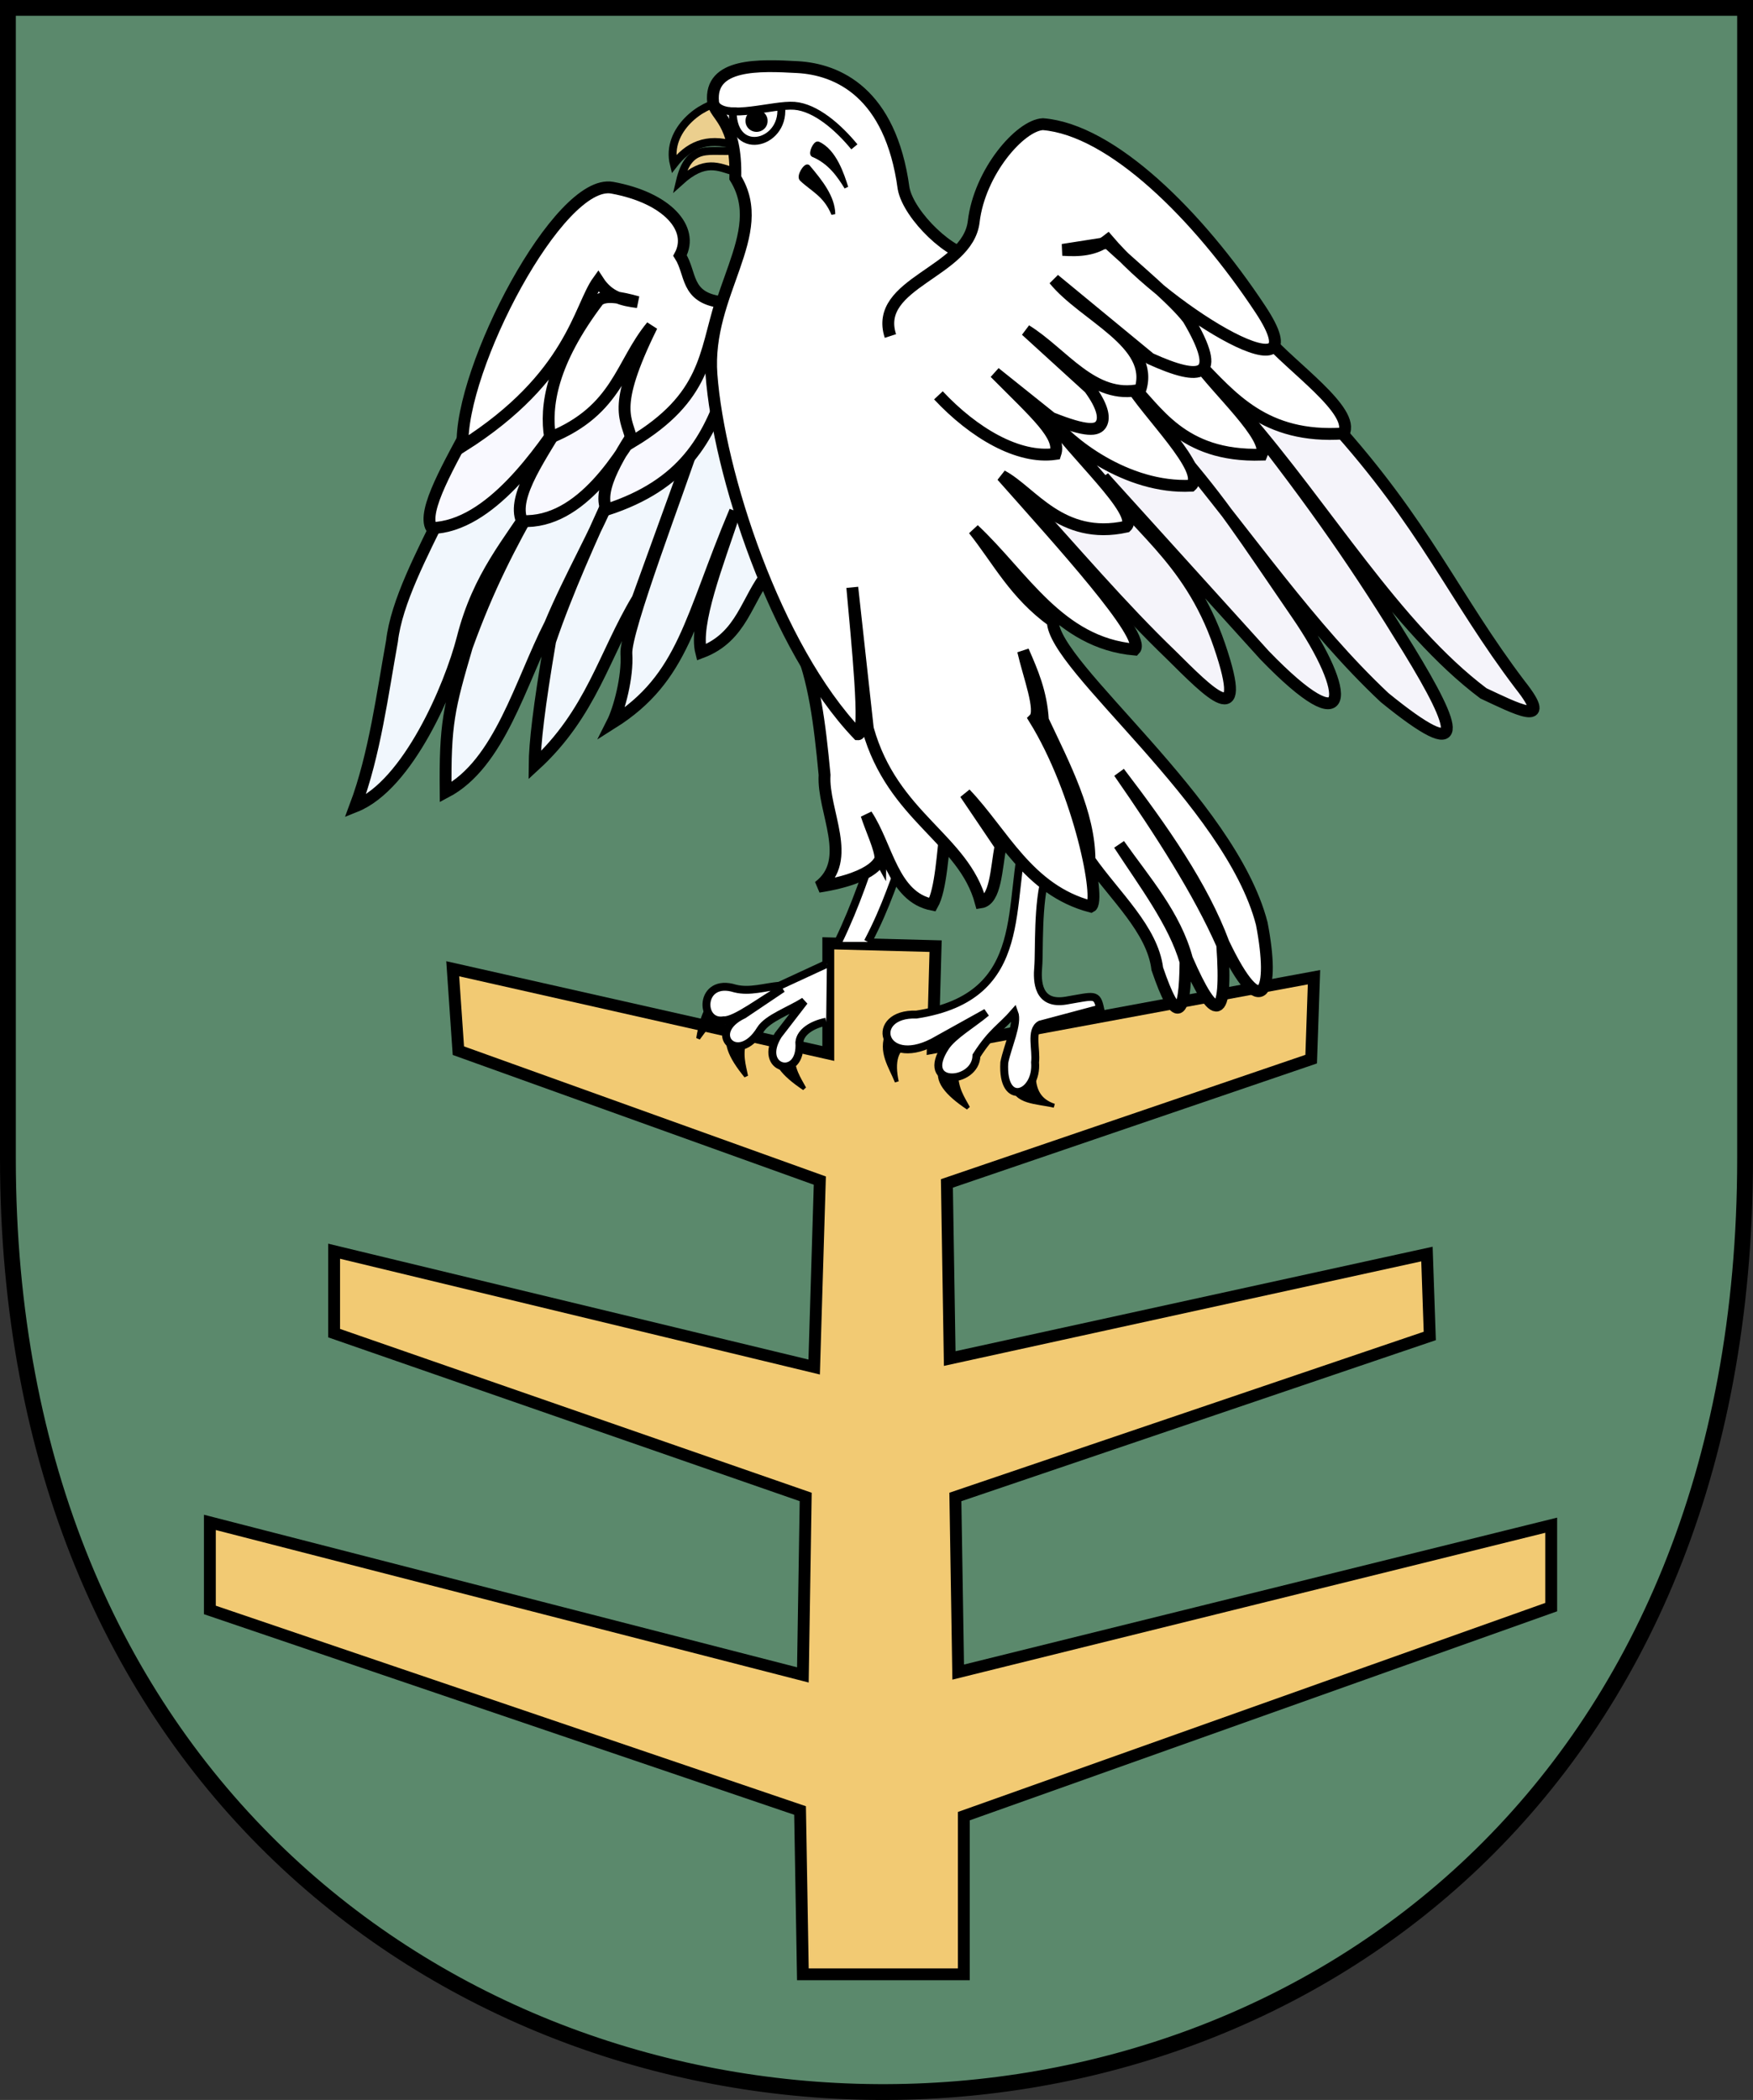
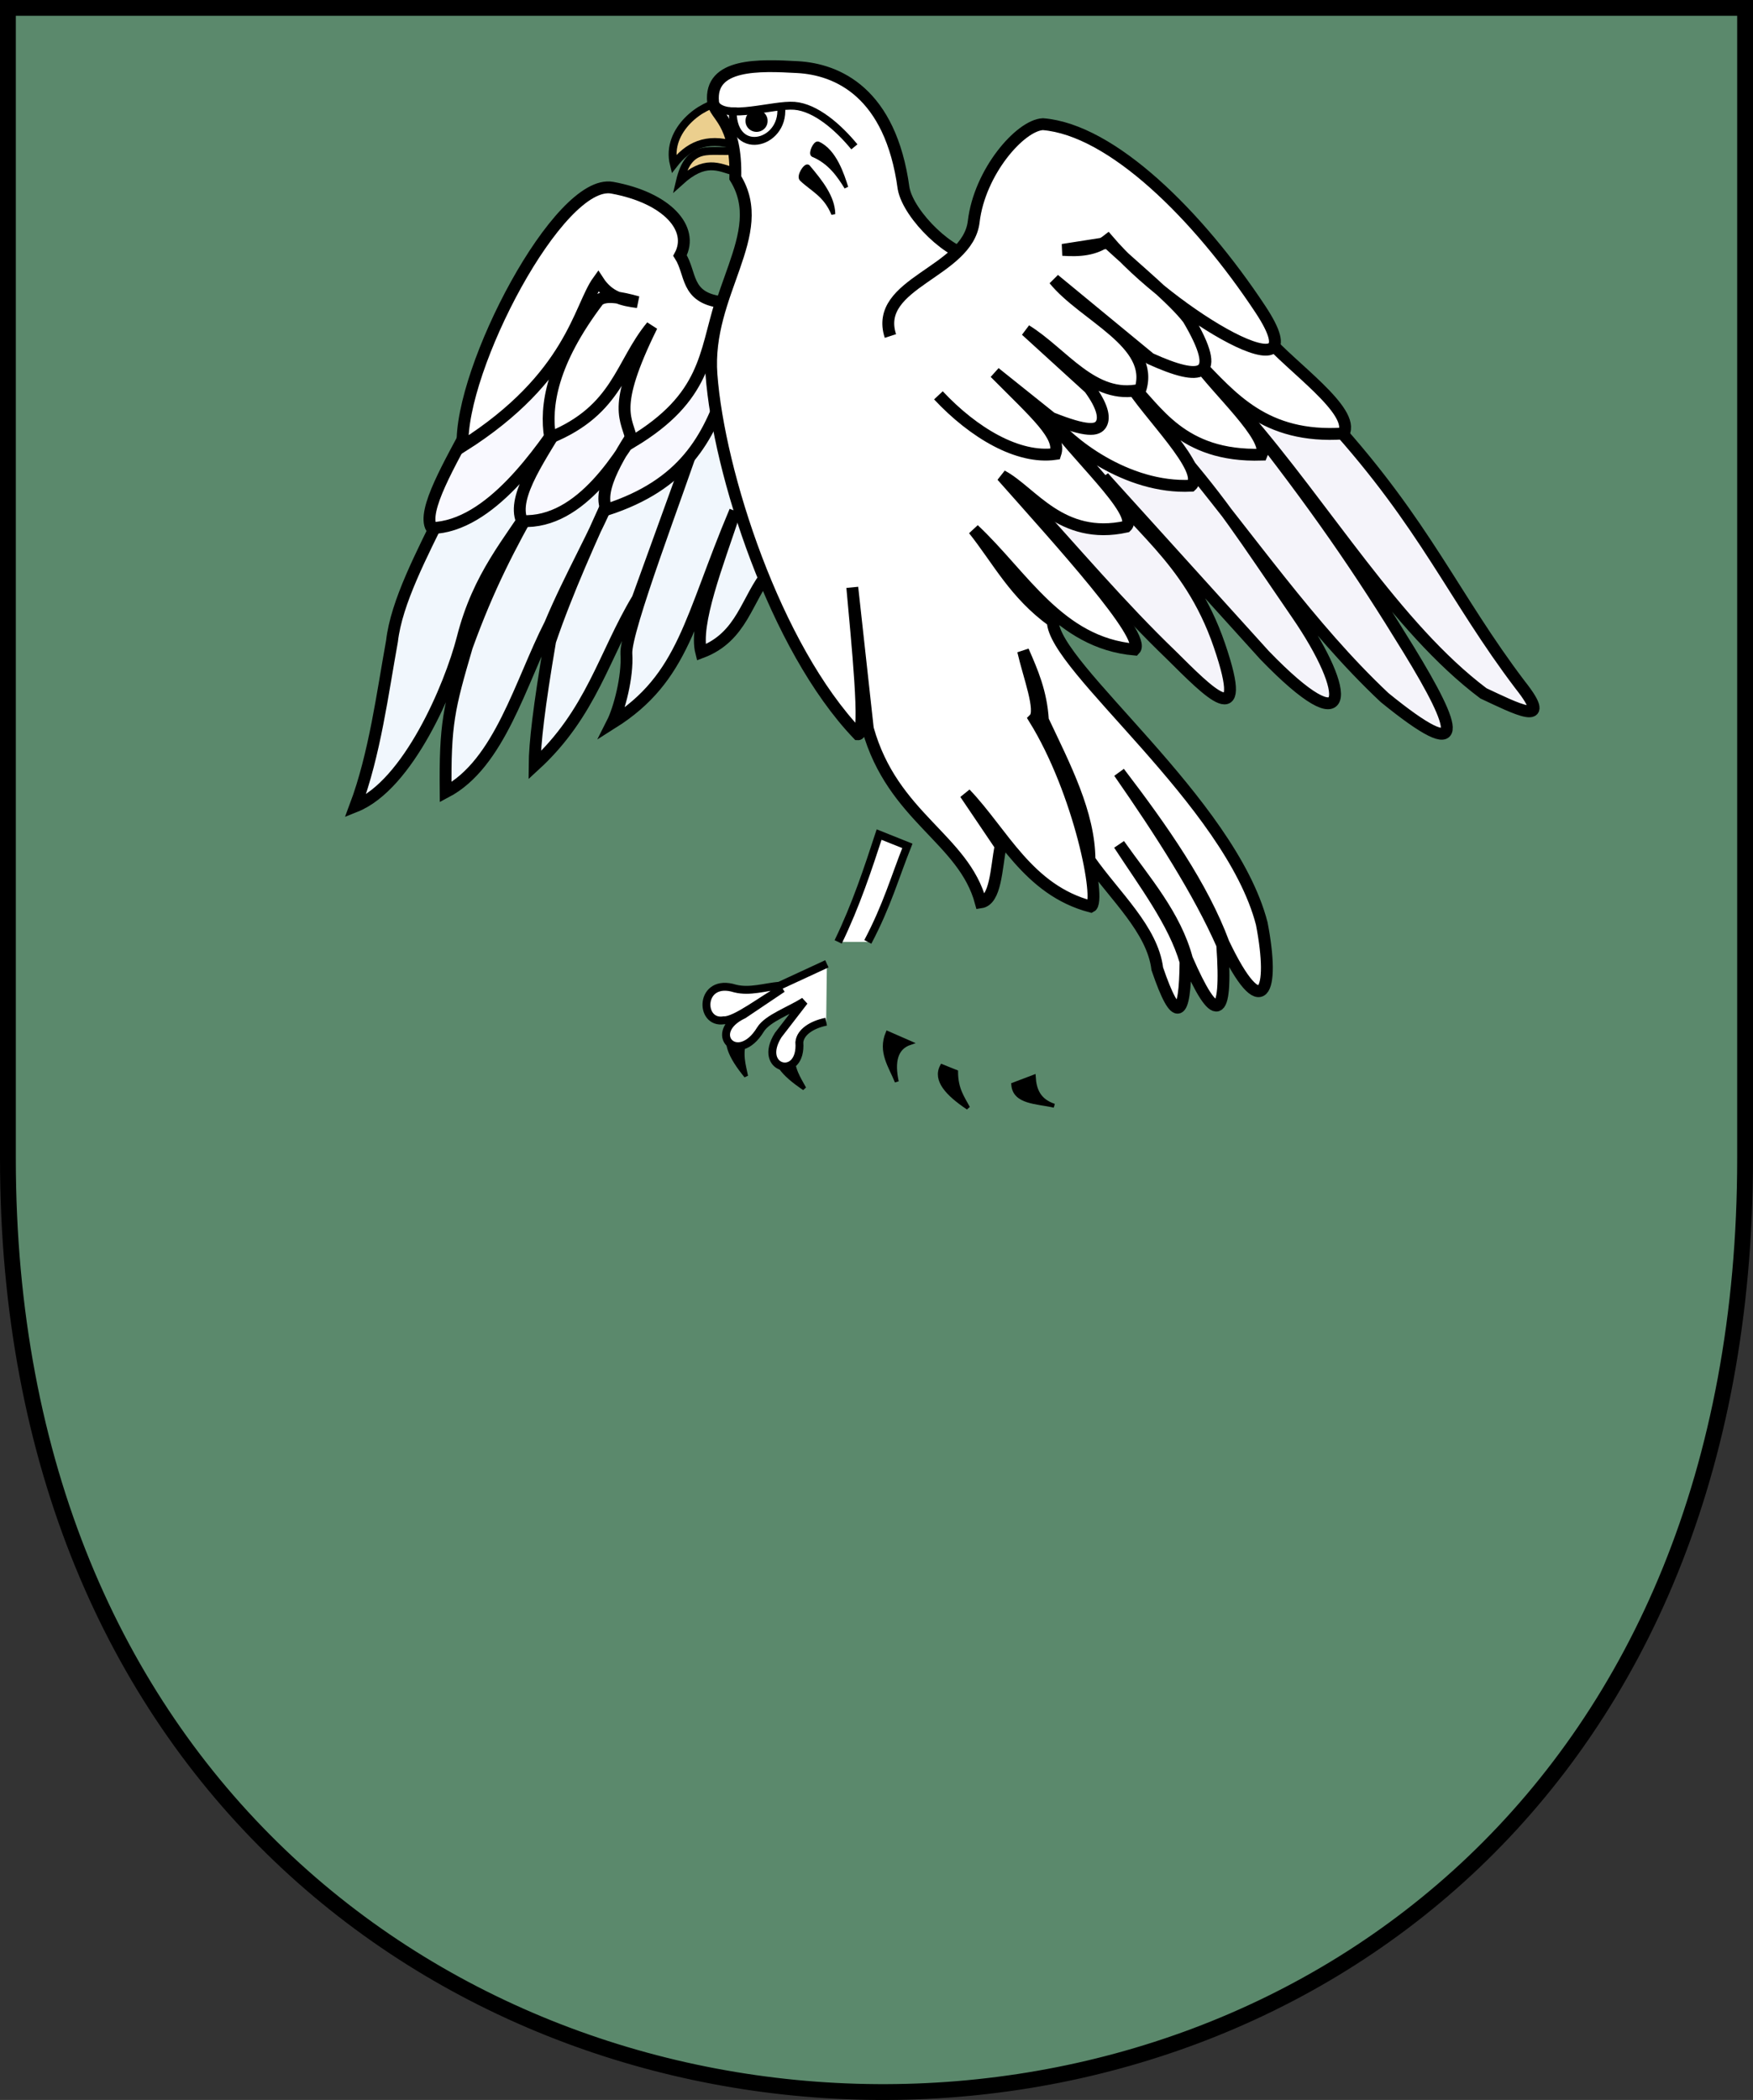
<svg xmlns="http://www.w3.org/2000/svg" version="1.0" width="443.416" height="531.027" id="svg2">
  <rect width="100%" height="100%" fill="#333333" stroke="none" />
  <defs id="defs4" />
  <g transform="translate(-74.772,-86.677)" id="layer2" style="display:inline">
    <path d="M 76.772,88.677 L 516.188,88.677 L 516.188,379.601 C 516.188,697.62 76.772,691.174 76.772,379.601 L 76.772,88.677 z" id="path3324" style="fill:#5b896c;fill-opacity:1;fill-rule:evenodd;stroke:#000000;stroke-width:4;stroke-linecap:butt;stroke-linejoin:miter;stroke-miterlimit:4;stroke-dasharray:none;stroke-opacity:1" />
  </g>
  <g transform="translate(-74.772,-86.677)" id="layer3" style="display:inline">
    <path d="M 260.746,124.726 C 254.678,125.488 249.119,122.407 246.73,132.618 C 253.137,126.814 256.433,128.901 260.746,130.156 L 260.746,124.726 z" id="path3279" style="fill:#ebcf8e;fill-opacity:1;fill-rule:evenodd;stroke:#000000;stroke-width:2;stroke-linecap:butt;stroke-linejoin:miter;stroke-miterlimit:4;stroke-dasharray:none;stroke-opacity:1;display:inline" />
    <path d="M 257.165,112.707 C 252.703,112.71 243.059,119.433 245.215,128.199 C 248.728,123.69 253.353,121.2 260.556,123.401 L 257.165,112.707 z" id="path3277" style="fill:#ebcf8e;fill-opacity:1;fill-rule:evenodd;stroke:#000000;stroke-width:2;stroke-linecap:butt;stroke-linejoin:miter;stroke-miterlimit:4;stroke-dasharray:none;stroke-opacity:1;display:inline" />
-     <path d="M 318.571,585.934 L 277.857,585.934 L 277.143,544.505 L 127.857,493.791 L 127.857,471.648 L 277.857,510.219 L 278.571,465.219 L 159.286,423.791 L 159.286,403.076 L 280.714,432.362 L 282.143,385.219 L 190.714,352.362 L 189.286,331.648 L 284.286,353.076 L 284.286,325.219 L 311.429,325.934 L 310.714,351.648 L 407.143,333.791 L 406.429,354.505 L 314.286,385.934 L 315,430.219 L 435.714,403.791 L 436.429,424.505 L 316.429,465.219 L 317.143,509.505 L 467.143,472.362 L 467.143,493.076 L 318.571,545.934 L 318.571,585.934 z" id="path2456" style="fill:#f2ca73;fill-opacity:1;fill-rule:evenodd;stroke:#000000;stroke-width:3;stroke-linecap:butt;stroke-linejoin:miter;stroke-miterlimit:4;stroke-dasharray:none;stroke-opacity:1" />
    <path d="M 275.177,352.809 C 275.184,357.183 276.845,359.355 278.212,361.916 C 272.962,358.404 269.744,354.892 271.605,351.38 L 275.177,352.809 z" id="path3295" style="fill:#000000;fill-opacity:1;fill-rule:evenodd;stroke:#000000;stroke-width:1px;stroke-linecap:butt;stroke-linejoin:miter;stroke-opacity:1;display:inline" />
    <path d="M 263.234,349.201 C 261.97,353.389 262.927,355.949 263.491,358.797 C 259.488,353.911 257.43,349.615 260.232,346.796 L 263.234,349.201 z" id="path3297" style="fill:#000000;fill-opacity:1;fill-rule:evenodd;stroke:#000000;stroke-width:1px;stroke-linecap:butt;stroke-linejoin:miter;stroke-opacity:1;display:inline" />
-     <path d="M 258.428,342.733 C 254.444,344.541 253.149,346.948 251.378,349.249 C 252.417,343.018 254.292,338.64 258.259,338.891 L 258.428,342.733 z" id="path3299" style="fill:#000000;fill-opacity:1;fill-rule:evenodd;stroke:#000000;stroke-width:1px;stroke-linecap:butt;stroke-linejoin:miter;stroke-opacity:1;display:inline" />
    <path d="M 283.929,330.398 L 271.964,335.934 C 268.214,336.263 264.464,337.585 260.714,336.648 C 251.679,333.8 251.519,345.737 257.857,344.684 C 260.804,344.843 267.738,339.326 272.679,336.648 L 262.857,343.255 C 253.263,347.761 261.363,356.473 267.143,347.005 C 268.913,344.144 274.523,342.243 278.214,339.862 L 271.607,348.434 C 266.127,357.126 277.684,360.023 276.964,350.219 C 277.226,347.608 280.216,345.75 283.75,345.041" id="path3293" style="fill:#ffffff;fill-opacity:1;fill-rule:evenodd;stroke:#000000;stroke-width:2;stroke-linecap:butt;stroke-linejoin:miter;stroke-miterlimit:4;stroke-dasharray:none;stroke-opacity:1;display:inline" />
    <path d="M 411.786,193.434 C 435.344,219.439 442.487,237.721 459.286,259.862 C 468.153,271.051 457.83,265.658 450,262.005 C 427.818,245.333 410.238,215.338 389.286,191.291 C 407.78,214.778 418.613,230.593 431.071,250.934 C 443.529,271.274 446.348,280.431 425,263.076 C 406.152,245.372 390.851,222.769 372.143,200.219 C 384.405,214.386 388.907,221.692 402.857,242.005 C 416.692,262.15 416.946,275.41 394.643,252.362 L 353.929,207.362 C 360.48,219.27 375.398,227.001 383.214,249.862 C 391.03,272.723 380.217,261.419 371.071,252.362 C 358.571,240.363 346.429,226.088 333.929,212.362 L 347.5,170.219" id="path3261" style="fill:#f5f4fa;fill-opacity:1;fill-rule:evenodd;stroke:#000000;stroke-width:3;stroke-linecap:butt;stroke-linejoin:miter;stroke-miterlimit:4;stroke-dasharray:none;stroke-opacity:1;display:inline" />
    <path d="M 187.143,215.219 C 181.429,226.933 175.066,238.907 173.929,248.791 C 171.549,261.886 169.559,277.481 164.643,290.576 C 178.01,285.234 188.635,260.337 191.786,248.076 C 195.835,232.128 203.671,223.752 210.357,213.076 C 203.742,224.779 198.359,234.997 192.857,250.219 C 188.313,265.777 187.31,269.657 187.5,287.005 C 201.184,279.817 206.434,259.151 213.929,244.505 C 219.092,232.217 225.282,221.859 230.357,209.505 C 224.299,222.772 218.133,236.405 213.929,248.791 C 211.08,265.542 210.034,274.727 210,280.219 C 224.43,266.992 227.592,252.154 236.071,238.076 L 251.071,196.648 C 246.398,210.973 232.837,246.177 233.214,252.005 C 233.591,257.834 231.394,266.053 229.643,269.505 C 247.874,258.015 249.229,243.147 260.714,215.934 C 256.217,229.478 250.3,244.443 252.143,251.648 C 262.622,247.721 263.575,238.079 269.286,231.291 L 251.786,169.505" id="path3259" style="fill:#f1f7fd;fill-opacity:1;fill-rule:evenodd;stroke:#000000;stroke-width:3;stroke-linecap:butt;stroke-linejoin:miter;stroke-miterlimit:4;stroke-dasharray:none;stroke-opacity:1;display:inline" />
    <path d="M 194.286,193.076 C 188.673,203.804 181.372,215.846 183.929,220.219 C 198.801,219.832 211.532,200.696 218.214,190.934 C 211.723,202.034 204.133,212.068 206.786,218.434 C 221.942,219.21 232.217,201.135 237.5,192.362 C 231.613,201.341 225.734,210.316 228.214,215.576 C 247.709,209.243 253.976,197.676 258.571,183.791 C 269.135,166.64 236.283,158.533 225,145.934" id="path3257" style="fill:#f9f9ff;fill-opacity:1;fill-rule:evenodd;stroke:#000000;stroke-width:3;stroke-linecap:butt;stroke-linejoin:miter;stroke-miterlimit:4;stroke-dasharray:none;stroke-opacity:1;display:inline" />
    <path d="M 336.25,358.969 C 336.445,362.175 337.453,364.975 341.429,366.291 C 337.102,365.282 331.391,365.504 331.071,360.934 L 336.25,358.969 z" id="path3285" style="fill:#000000;fill-opacity:1;fill-rule:evenodd;stroke:#000000;stroke-width:1px;stroke-linecap:butt;stroke-linejoin:miter;stroke-opacity:1;display:inline" />
    <path d="M 316.607,357.719 C 316.615,362.094 318.275,364.265 319.643,366.826 C 314.392,363.315 311.174,359.803 313.036,356.291 L 316.607,357.719 z" id="path3287" style="fill:#000000;fill-opacity:1;fill-rule:evenodd;stroke:#000000;stroke-width:1px;stroke-linecap:butt;stroke-linejoin:miter;stroke-opacity:1;display:inline" />
    <path d="M 305,350.398 C 301.316,351.629 300.535,355.183 301.607,360.219 C 300.053,356.307 297.277,352.701 299.286,347.898 L 305,350.398 z" id="path3289" style="fill:#000000;fill-opacity:1;fill-rule:evenodd;stroke:#000000;stroke-width:1px;stroke-linecap:butt;stroke-linejoin:miter;stroke-opacity:1;display:inline" />
    <path d="M 286.786,324.862 C 291.318,315.512 294.361,306.194 297.143,297.719 L 304.286,300.576 C 301.103,308.559 299.162,315.61 294.286,324.862" id="path3291" style="fill:#ffffff;fill-opacity:1;fill-rule:evenodd;stroke:#000000;stroke-width:2;stroke-linecap:butt;stroke-linejoin:miter;stroke-miterlimit:4;stroke-dasharray:none;stroke-opacity:1;display:inline" />
-     <path d="M 314.157,294.748 C 313.215,302.357 312.808,311.577 310.622,315.456 C 300.576,313.492 299.225,300.661 293.954,292.727 C 295.149,296.447 297.536,301.359 297.49,303.839 C 297.398,303.671 296.891,308.553 281.833,310.91 C 290.855,304.156 282.768,291.792 283.348,282.626 C 282.083,269.287 280.738,258.593 276.782,249.291 L 314.157,250.301 L 314.157,294.748 z" id="path3281" style="fill:#ffffff;fill-opacity:1;fill-rule:evenodd;stroke:#000000;stroke-width:3;stroke-linecap:butt;stroke-linejoin:miter;stroke-miterlimit:4;stroke-dasharray:none;stroke-opacity:1;display:inline" />
-     <path d="M 339.411,307.783 C 337.111,314.825 337.723,327.438 337.391,331.113 C 337.059,334.788 337.206,340.936 344.462,339.7 C 351.718,338.463 352.198,337.885 353.048,341.72 L 337.896,345.76 C 335.331,347.235 336.987,352.087 336.59,355.296 C 337.269,363.46 328.126,367.014 328.805,355.357 C 329.649,351.146 332.379,345.521 331.33,342.73 C 327.963,346.602 325.702,347.478 321.764,353.632 C 321.581,360.928 307.152,361.677 313.918,351.403 C 315.823,348.512 320.812,345.621 324.259,342.73 L 310.683,350.276 C 297.68,356.872 294.44,342.829 306.581,343.235 C 336.219,338.663 329.059,314.378 334.36,296.768 L 339.411,307.783 z" id="path3283" style="fill:#ffffff;fill-opacity:1;fill-rule:evenodd;stroke:#000000;stroke-width:2;stroke-linecap:butt;stroke-linejoin:miter;stroke-miterlimit:4;stroke-dasharray:none;stroke-opacity:1;display:inline" />
    <path d="M 395,172.005 C 401.247,179.407 417.698,190.58 414.643,196.291 C 394.622,197.659 386.28,187.039 377.5,178.076 C 382.512,185.231 395.964,197.255 393.929,201.648 C 373.449,202.281 367.362,190.138 360.357,183.434 C 364.655,190.939 380.226,205.756 376.071,209.505 C 359.597,210.315 344.857,198.348 340.714,192.719 C 345.238,200.338 363.366,216.366 359.643,219.862 C 343.162,223.476 335.711,210.98 328.214,207.005 C 342.759,223.434 364.959,247.719 361.786,250.934 C 342.626,249.258 333.527,232.238 321.071,220.576 C 327.306,228.423 331.411,236.801 341.071,243.791 C 341.19,255.338 385.952,289.386 393.929,320.219 C 397.3,337.64 394.076,345.671 384.286,325.219 C 378.93,310.815 368.867,296.41 357.857,282.005 C 368.505,297.312 378.013,312.162 383.929,325.576 C 385.34,345.291 382.159,345.62 375,329.148 C 372.049,318.124 364.384,309.456 357.857,300.219 C 364.297,310.1 371.791,319.981 374.643,329.862 C 374.546,344.163 372.357,345.909 367.5,331.648 C 366.289,321.731 356.7,313.21 350.357,304.148 C 350.307,292.362 344.132,280.576 338.571,268.791 C 338.147,261.715 335.854,256.508 333.571,251.291 C 335.009,257.612 338.436,266.419 336.429,268.434 C 347.876,286.941 353.339,314.626 350.714,315.934 C 334.778,311.751 328.416,297.279 318.929,287.362 L 327.857,300.576 C 326.762,306.481 326.619,314.292 322.857,314.862 C 318.508,298.674 300.595,293.434 294.286,270.934 L 290.357,235.219 C 291.544,248.546 294.033,272.497 291.786,272.362 C 270.778,250.356 256.576,206.127 254.734,181.394 C 253.2,160.785 269.645,145.952 260.765,131.655 C 261.139,117.207 255.501,116.023 255.145,112.469 C 254.156,102.599 266.884,103.113 276.529,103.651 C 286.557,104.211 300.043,109.992 303.333,134.305 C 304.62,141.256 315.741,151.783 321.071,151.291" id="path3253" style="fill:#ffffff;fill-opacity:1;fill-rule:evenodd;stroke:#000000;stroke-width:3;stroke-linecap:butt;stroke-linejoin:miter;stroke-miterlimit:4;stroke-dasharray:none;stroke-opacity:1;display:inline" />
    <path d="M 257.143,163.076 C 248.105,161.866 249.713,155.879 246.786,151.291 C 250.439,144.472 243.474,136.677 229.643,134.148 C 216.158,131.682 190.927,180.02 191.786,199.505 C 219.38,182.069 221.255,164.379 226.071,157.719 C 228.799,161.929 232.41,162.603 236.071,163.076 C 231.621,161.84 227.692,161.126 226.071,162.719 C 214.316,178.259 212.609,189.319 213.929,197.362 C 231.148,190.316 231.71,178.727 239.643,169.148 C 229.124,190.485 233.46,192.398 234.643,198.434 C 253.479,187.119 253.015,176.241 257.143,163.076 z" id="path3255" style="fill:#ffffff;fill-opacity:1;fill-rule:evenodd;stroke:#000000;stroke-width:3;stroke-linecap:butt;stroke-linejoin:miter;stroke-miterlimit:4;stroke-dasharray:none;stroke-opacity:1;display:inline" />
    <path d="M 300,171.648 C 295.595,158.141 319.553,155.625 321.071,142.719 C 322.548,130.166 332.812,118.37 338.571,118.076 C 356.007,119.478 377.849,141.096 393.571,164.862 C 409.184,188.462 371.297,166.469 355,147.362 C 351.76,149.904 347.755,150.152 343.571,149.862 L 355,148.076 C 361.986,154.546 371.807,162.611 375.357,167.362 C 384.224,182.365 378.689,183.251 365.714,177.362 L 341.429,157.362 C 348.908,166.598 366.972,173.391 363.214,185.219 C 351.271,187.886 343.684,176.034 334.286,170.219 L 350.357,184.862 C 353.607,189.288 354.276,192.246 353.307,193.913 C 352.338,195.58 349.731,195.957 340.714,192.362 L 326.429,180.934 C 336.866,191.452 343.27,196.908 341.72,201.47 C 332.313,202.819 321.023,196.131 312.143,186.648" id="path3231" style="fill:#ffffff;fill-opacity:1;fill-rule:evenodd;stroke:#000000;stroke-width:3;stroke-linecap:butt;stroke-linejoin:miter;stroke-miterlimit:4;stroke-dasharray:none;stroke-opacity:1;display:inline" />
    <path d="M 255.795,113.14 C 258.671,117.081 270.341,113.015 275.714,113.434 C 281.087,113.852 286.83,118.878 290.882,123.812" id="path3263" style="fill:none;fill-rule:evenodd;stroke:#000000;stroke-width:2;stroke-linecap:butt;stroke-linejoin:miter;stroke-miterlimit:4;stroke-dasharray:none;stroke-opacity:1;display:inline" />
    <path d="M 260.126,113.832 C 259.397,126.739 273.213,123.377 272.374,113.874" id="path3269" style="fill:none;fill-rule:evenodd;stroke:#000000;stroke-width:2;stroke-linecap:butt;stroke-linejoin:miter;stroke-miterlimit:4;stroke-dasharray:none;stroke-opacity:1;display:inline" />
    <path d="M 268.214,117.541 A 1.429,1.503 0 1 1 265.357,117.541 A 1.429,1.503 0 1 1 268.214,117.541 z" transform="matrix(1.95,0,0,1.798,-254.093,-94.092)" id="path3271" style="opacity:1;fill:#000000;fill-opacity:1;stroke:none;stroke-width:3;stroke-linecap:butt;stroke-miterlimit:4;stroke-dasharray:none;stroke-opacity:1;display:inline" />
    <path d="M 281.706,122.959 C 285.865,124.807 287.828,130.847 288.84,134.07 C 287.007,131.111 284.703,127.669 280.38,125.863 C 279.723,125.45 280.92,122.744 281.706,122.959 z" id="path3273" style="fill:#000000;fill-opacity:1;fill-rule:evenodd;stroke:#000000;stroke-width:1px;stroke-linecap:butt;stroke-linejoin:miter;stroke-opacity:1;display:inline" />
    <path d="M 285.558,140.826 C 285.475,136.505 282.399,132.656 279.181,128.83 C 278.576,128.228 276.591,131.308 277.539,132.05 C 280.31,134.682 283.545,135.92 285.558,140.826 z" id="path3275" style="fill:#000000;fill-opacity:1;fill-rule:evenodd;stroke:#000000;stroke-width:1px;stroke-linecap:butt;stroke-linejoin:miter;stroke-opacity:1;display:inline" />
  </g>
</svg>